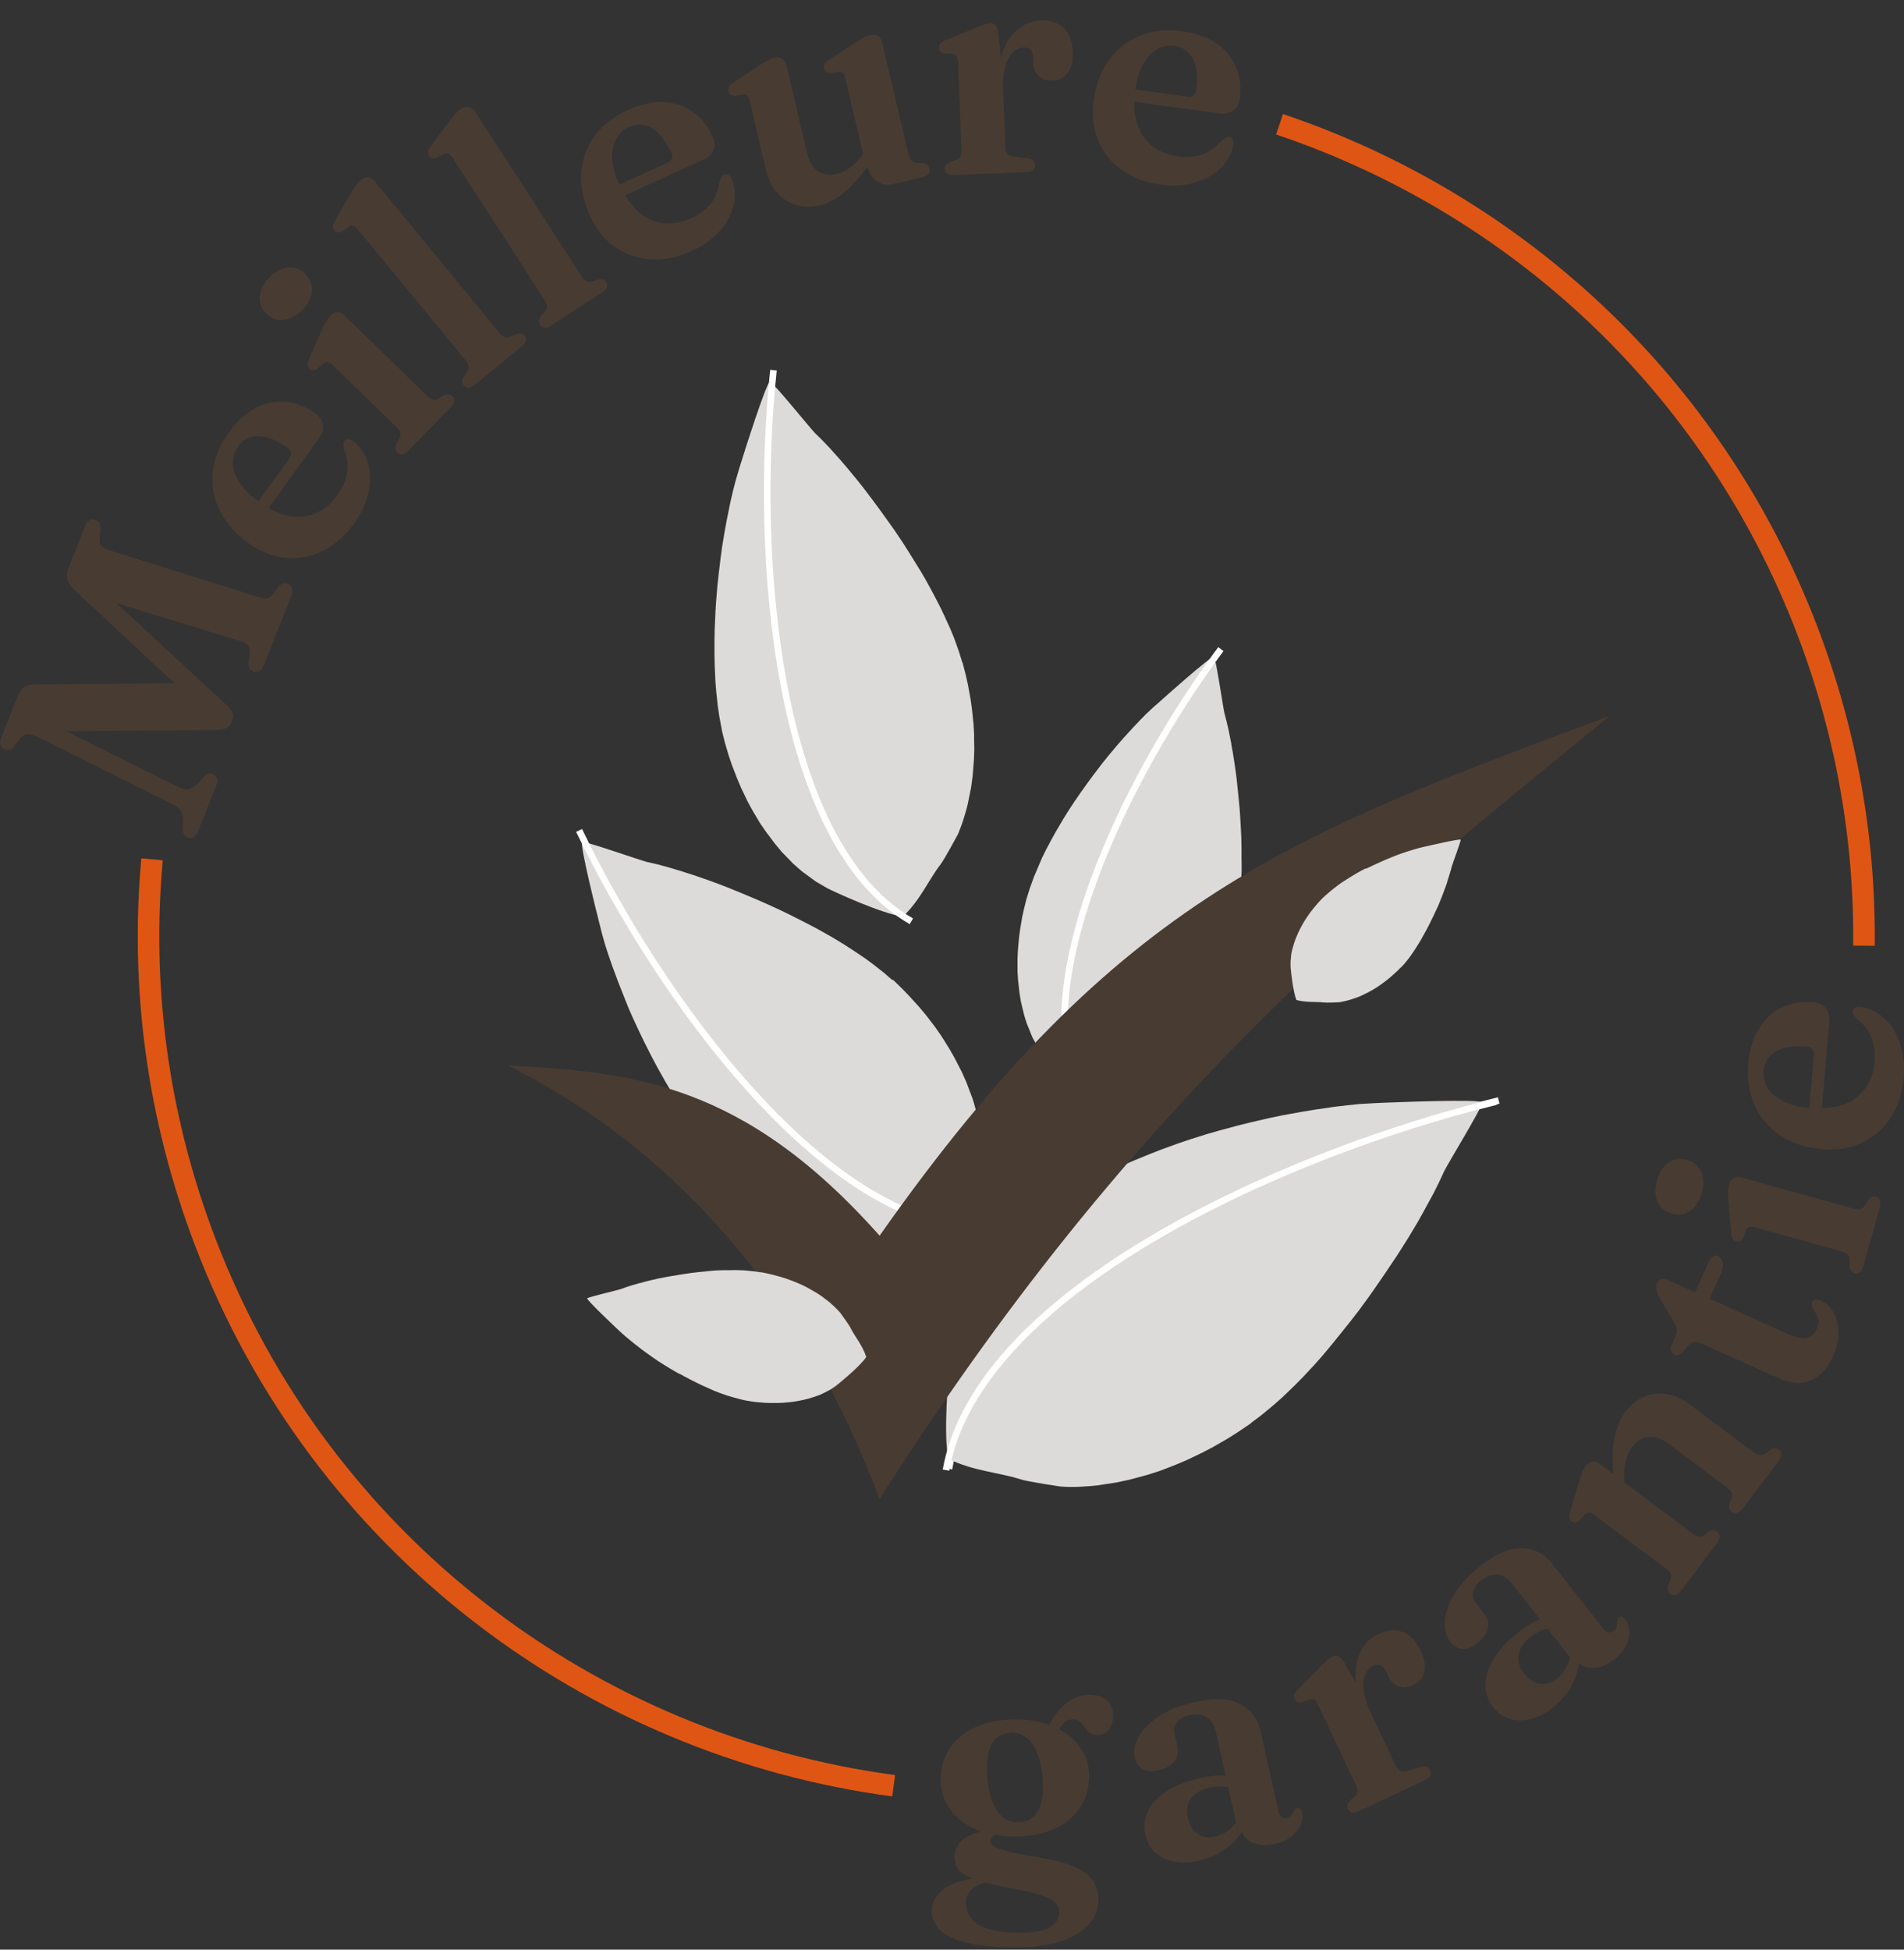
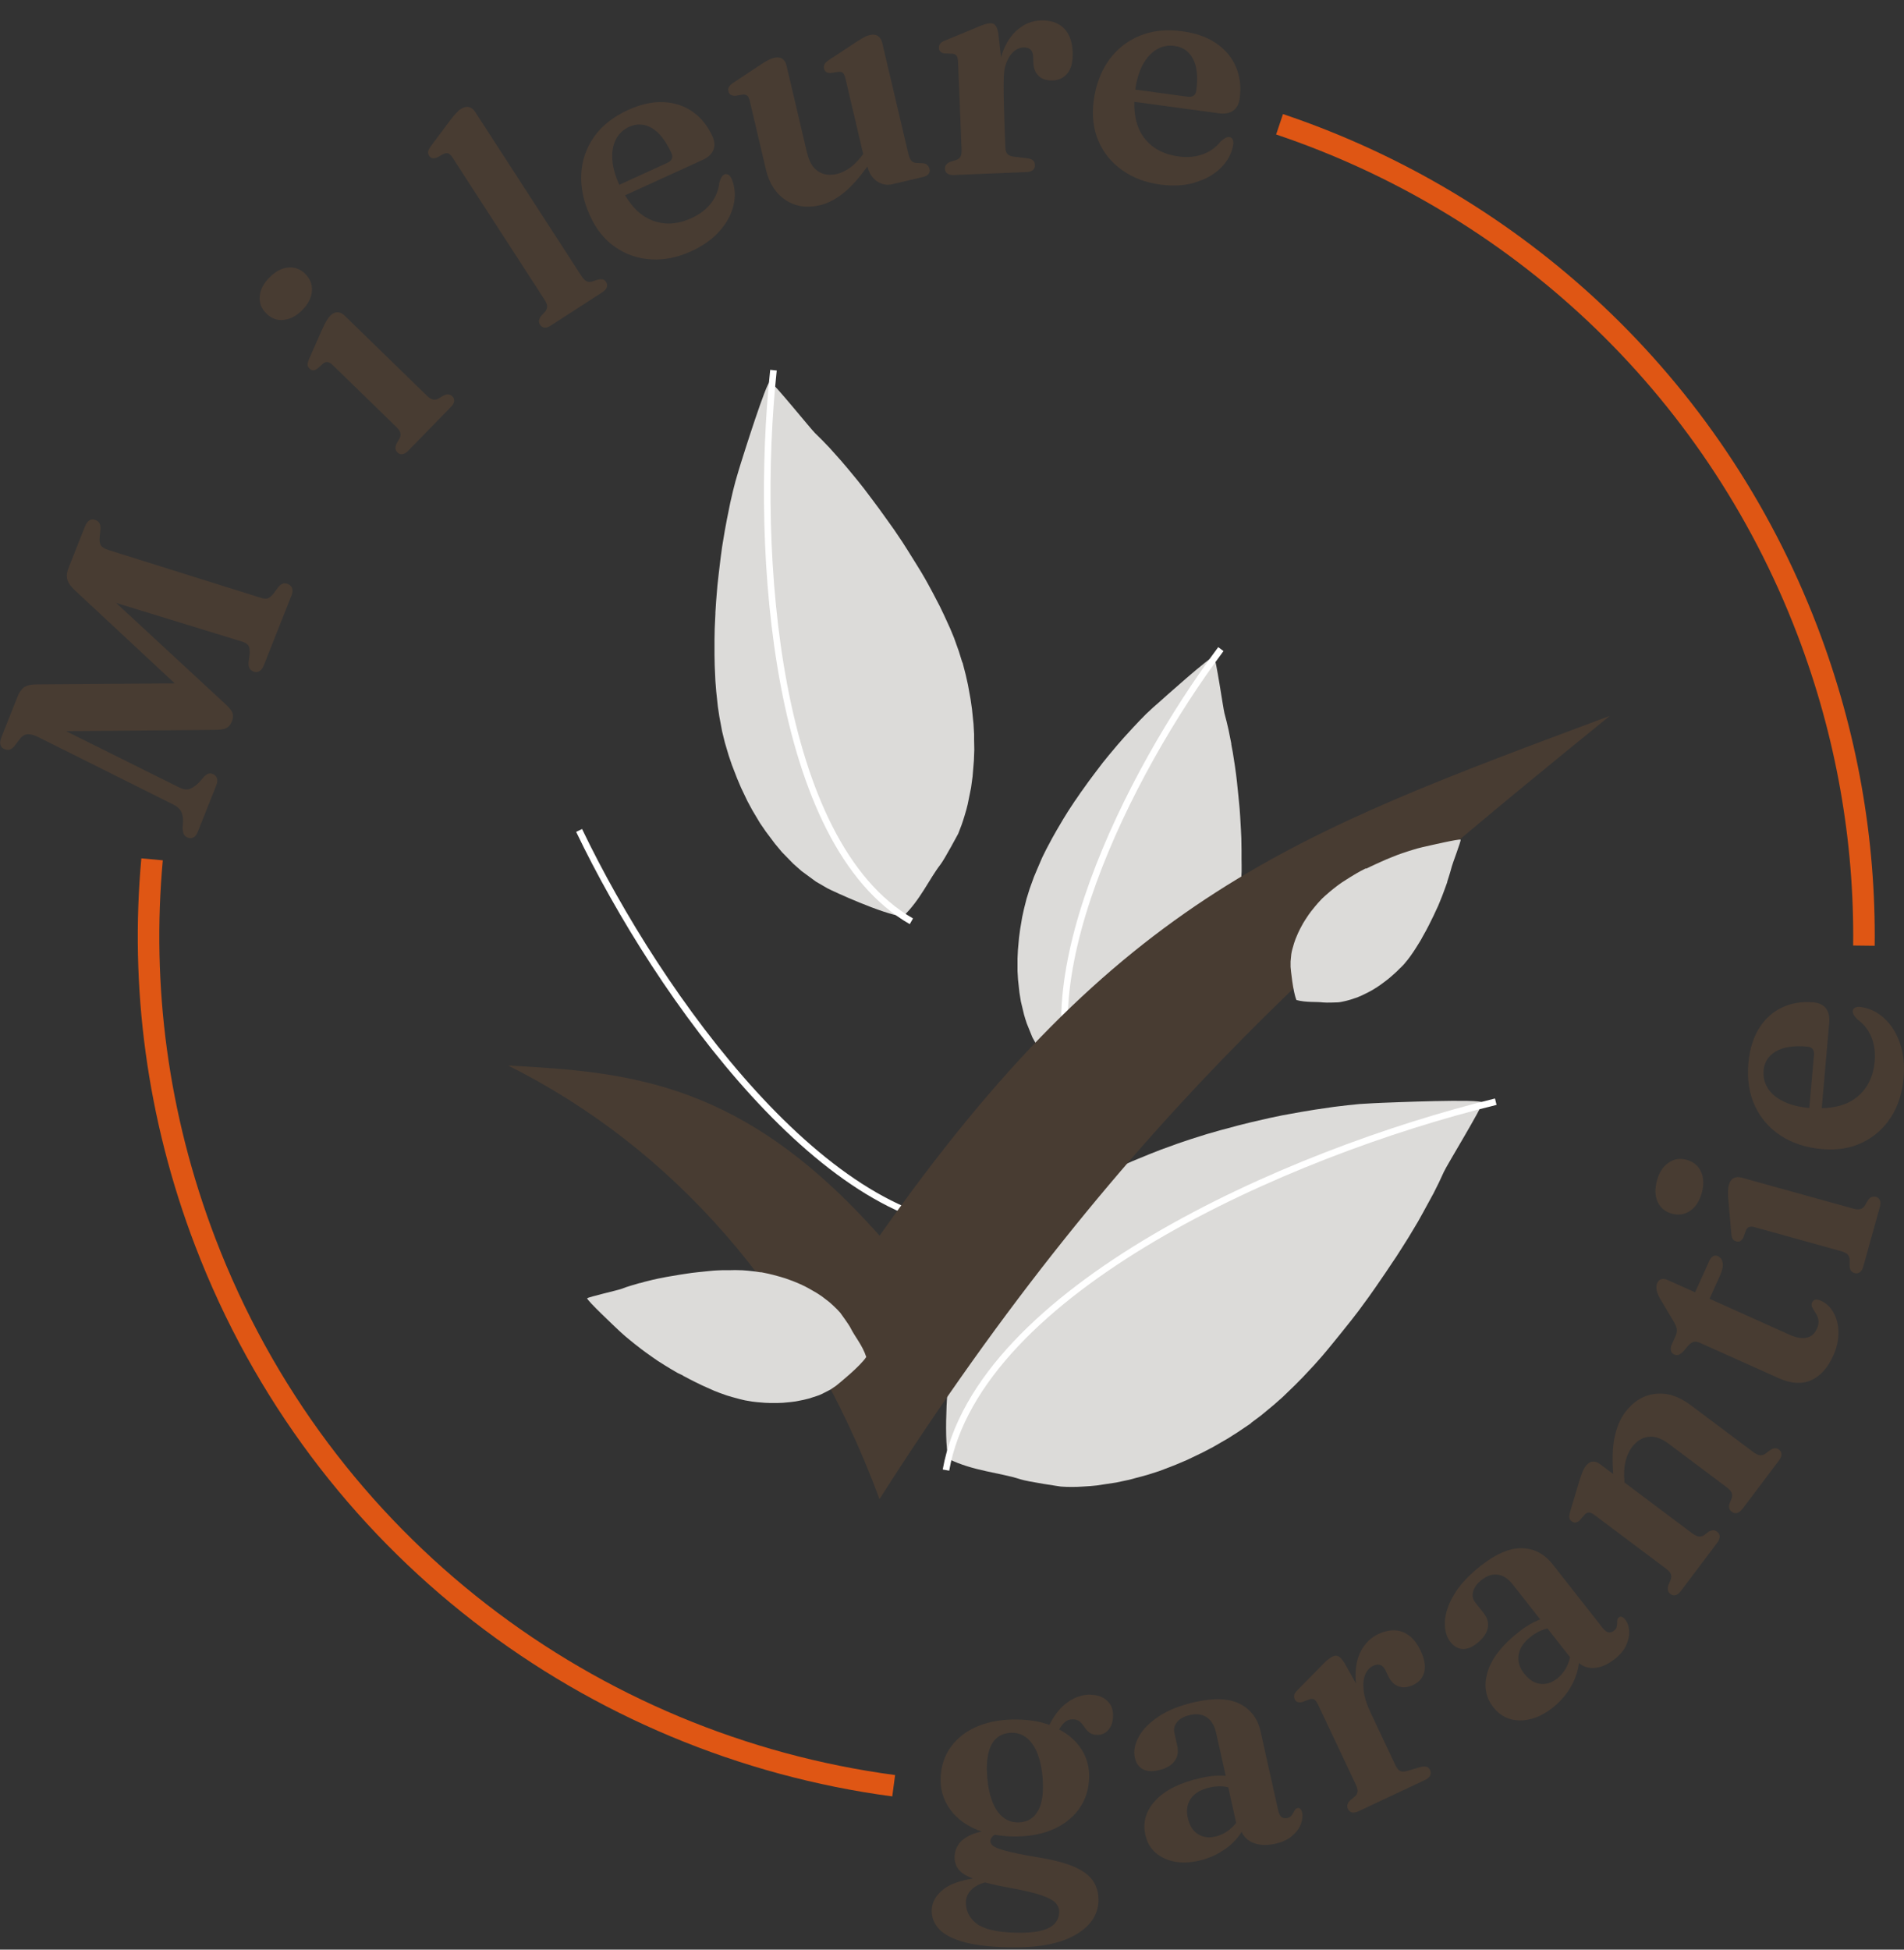
<svg xmlns="http://www.w3.org/2000/svg" width="84" height="86" viewBox="0 0 84 86" fill="none">
  <rect x="0" y="0" width="84" height="86" fill="#333333" stroke="none" />
  <g clip-path="url(#clip0_32_197)">
    <path d="M12.694 25.758C12.618 25.726 12.547 25.722 12.48 25.744C12.413 25.767 12.346 25.816 12.279 25.896L12.074 26.177C11.985 26.288 11.9 26.359 11.819 26.391C11.739 26.422 11.623 26.409 11.471 26.359L4.803 24.268C4.624 24.211 4.508 24.144 4.455 24.063C4.401 23.983 4.383 23.858 4.397 23.693L4.432 23.341C4.441 23.234 4.423 23.149 4.388 23.083C4.352 23.016 4.294 22.967 4.209 22.936C4.115 22.9 4.031 22.904 3.95 22.949C3.87 22.994 3.803 23.083 3.749 23.221L3.026 25.049C2.946 25.249 2.928 25.423 2.973 25.57C3.013 25.717 3.129 25.882 3.316 26.052L7.709 30.144L1.643 30.189C1.379 30.189 1.187 30.229 1.067 30.314C0.946 30.398 0.853 30.537 0.777 30.72L0.062 32.521C-0.045 32.793 0.004 32.967 0.205 33.047C0.29 33.082 0.37 33.087 0.442 33.06C0.513 33.033 0.585 32.98 0.652 32.891L0.857 32.619C0.955 32.485 1.062 32.409 1.187 32.391C1.312 32.373 1.464 32.409 1.656 32.498L7.637 35.485C7.811 35.57 7.927 35.673 7.99 35.793C8.052 35.918 8.079 36.06 8.075 36.225L8.057 36.511C8.057 36.613 8.075 36.702 8.101 36.778C8.128 36.854 8.191 36.907 8.28 36.948C8.369 36.983 8.454 36.979 8.534 36.939C8.615 36.899 8.682 36.809 8.735 36.671L9.534 34.661C9.588 34.527 9.601 34.411 9.57 34.326C9.539 34.237 9.476 34.175 9.382 34.139C9.311 34.112 9.244 34.108 9.186 34.13C9.128 34.152 9.07 34.193 9.012 34.25L8.78 34.514C8.65 34.647 8.517 34.741 8.387 34.794C8.258 34.848 8.106 34.83 7.927 34.745L2.915 32.253L9.467 32.195C9.655 32.195 9.798 32.182 9.896 32.151C9.994 32.119 10.065 32.075 10.114 32.017C10.164 31.959 10.204 31.888 10.235 31.807C10.28 31.691 10.289 31.58 10.262 31.473C10.235 31.366 10.132 31.232 9.954 31.067L5.124 26.596L10.699 28.308C10.833 28.352 10.922 28.41 10.967 28.49C11.012 28.571 11.025 28.691 11.012 28.86L10.967 29.213C10.958 29.333 10.976 29.422 11.012 29.485C11.047 29.547 11.11 29.592 11.186 29.623C11.275 29.659 11.36 29.654 11.44 29.609C11.521 29.565 11.587 29.476 11.641 29.342L12.855 26.279C12.909 26.145 12.918 26.034 12.886 25.945C12.855 25.856 12.788 25.798 12.694 25.758Z" fill="#483C32" />
-     <path d="M15.6 19.48C15.524 19.422 15.448 19.387 15.377 19.373C15.306 19.364 15.248 19.387 15.203 19.445C15.172 19.485 15.158 19.534 15.154 19.596C15.154 19.654 15.163 19.744 15.19 19.864C15.323 20.176 15.368 20.501 15.319 20.84C15.27 21.179 15.127 21.513 14.89 21.839C14.489 22.392 13.984 22.708 13.382 22.788C12.904 22.851 12.391 22.722 11.846 22.41L14.051 19.364C14.208 19.146 14.274 18.941 14.248 18.745C14.221 18.553 14.109 18.384 13.909 18.237C13.498 17.938 13.065 17.768 12.618 17.724C12.168 17.679 11.726 17.768 11.293 17.991C10.86 18.214 10.463 18.571 10.105 19.066C9.686 19.645 9.445 20.234 9.387 20.831C9.329 21.429 9.436 21.995 9.704 22.534C9.972 23.074 10.391 23.546 10.954 23.952C11.485 24.335 12.038 24.554 12.605 24.607C13.172 24.661 13.721 24.554 14.243 24.3C14.765 24.041 15.221 23.644 15.609 23.109C15.939 22.65 16.154 22.187 16.256 21.723C16.355 21.255 16.346 20.827 16.23 20.43C16.113 20.033 15.904 19.717 15.605 19.476L15.6 19.48ZM10.574 21.299C10.387 21.01 10.284 20.729 10.275 20.448C10.266 20.172 10.347 19.913 10.512 19.681C10.73 19.382 11.025 19.235 11.404 19.235C11.784 19.235 12.217 19.414 12.699 19.766C12.873 19.891 12.891 20.051 12.752 20.243L11.396 22.115C11.034 21.852 10.762 21.58 10.574 21.295V21.299Z" fill="#483C32" />
    <path d="M12.52 14.108C12.81 14.082 13.083 13.934 13.342 13.671C13.601 13.408 13.739 13.127 13.761 12.838C13.784 12.548 13.681 12.294 13.462 12.075C13.243 11.861 12.989 11.772 12.699 11.803C12.409 11.835 12.136 11.982 11.878 12.249C11.619 12.512 11.48 12.789 11.458 13.079C11.436 13.364 11.534 13.618 11.753 13.832C11.976 14.05 12.23 14.144 12.52 14.113V14.108Z" fill="#483C32" />
    <path d="M19.778 17.394C19.711 17.394 19.635 17.412 19.555 17.456L19.327 17.59C19.251 17.63 19.171 17.639 19.095 17.621C19.019 17.604 18.926 17.546 18.827 17.448L15.198 13.917C15.105 13.823 15.002 13.778 14.89 13.774C14.779 13.774 14.667 13.823 14.56 13.934C14.507 13.988 14.449 14.068 14.395 14.166C14.337 14.264 14.27 14.402 14.19 14.581L13.65 15.802C13.596 15.923 13.569 16.016 13.569 16.079C13.569 16.146 13.601 16.204 13.654 16.257C13.703 16.306 13.757 16.328 13.81 16.333C13.864 16.337 13.926 16.315 13.998 16.266L14.27 16.025C14.332 15.981 14.399 15.963 14.462 15.972C14.524 15.981 14.6 16.03 14.685 16.11L17.479 18.829C17.582 18.932 17.645 19.021 17.662 19.093C17.68 19.168 17.671 19.244 17.636 19.324L17.497 19.565C17.457 19.65 17.444 19.721 17.448 19.788C17.453 19.85 17.484 19.908 17.533 19.957C17.595 20.02 17.667 20.047 17.747 20.038C17.828 20.029 17.917 19.98 18.006 19.886L19.885 17.96C19.979 17.867 20.028 17.777 20.037 17.693C20.046 17.612 20.015 17.541 19.952 17.479C19.899 17.43 19.841 17.398 19.774 17.398L19.778 17.394Z" fill="#483C32" />
-     <path d="M22.974 14.719C22.907 14.71 22.831 14.719 22.742 14.759L22.501 14.866C22.421 14.897 22.34 14.897 22.264 14.871C22.188 14.844 22.108 14.777 22.019 14.665L16.538 8.009C16.453 7.907 16.355 7.849 16.247 7.831C16.14 7.813 16.02 7.858 15.904 7.956C15.846 8.005 15.779 8.076 15.712 8.165C15.645 8.255 15.56 8.384 15.466 8.553L14.792 9.708C14.725 9.819 14.69 9.913 14.685 9.976C14.681 10.038 14.703 10.105 14.752 10.163C14.792 10.212 14.841 10.243 14.895 10.248C14.948 10.256 15.015 10.248 15.096 10.207L15.395 9.998C15.462 9.958 15.529 9.949 15.587 9.962C15.645 9.976 15.716 10.029 15.792 10.123L20.532 15.878C20.626 15.99 20.675 16.083 20.684 16.159C20.693 16.235 20.675 16.311 20.631 16.386L20.465 16.609C20.416 16.69 20.394 16.761 20.394 16.823C20.394 16.886 20.416 16.948 20.461 17.002C20.515 17.069 20.586 17.104 20.666 17.104C20.747 17.104 20.84 17.064 20.943 16.979L23.023 15.272C23.126 15.187 23.184 15.107 23.202 15.022C23.22 14.942 23.202 14.866 23.144 14.799C23.099 14.741 23.041 14.71 22.974 14.697V14.719Z" fill="#483C32" />
    <path d="M26.585 12.329C26.523 12.312 26.442 12.316 26.353 12.343L26.103 12.423C26.018 12.445 25.942 12.436 25.871 12.401C25.799 12.365 25.724 12.289 25.648 12.169L20.961 4.933C20.89 4.822 20.8 4.75 20.689 4.724C20.581 4.697 20.461 4.724 20.332 4.808C20.265 4.849 20.193 4.911 20.117 4.996C20.041 5.08 19.943 5.196 19.827 5.352L19.028 6.422C18.948 6.529 18.903 6.614 18.89 6.676C18.877 6.743 18.89 6.806 18.934 6.873C18.97 6.926 19.015 6.962 19.064 6.975C19.117 6.988 19.184 6.984 19.265 6.957L19.586 6.783C19.658 6.752 19.724 6.748 19.783 6.77C19.841 6.792 19.903 6.855 19.966 6.953L24.018 13.212C24.099 13.337 24.139 13.435 24.139 13.511C24.139 13.587 24.112 13.662 24.063 13.734L23.876 13.934C23.822 14.01 23.786 14.077 23.777 14.139C23.768 14.202 23.786 14.264 23.827 14.327C23.876 14.398 23.938 14.443 24.018 14.451C24.099 14.46 24.193 14.434 24.304 14.358L26.567 12.896C26.679 12.824 26.746 12.748 26.773 12.668C26.795 12.588 26.786 12.512 26.741 12.441C26.701 12.378 26.648 12.338 26.585 12.32V12.329Z" fill="#483C32" />
    <path d="M32.142 7.72C32.084 7.675 32.022 7.666 31.955 7.697C31.91 7.72 31.87 7.755 31.839 7.804C31.807 7.853 31.772 7.938 31.736 8.054C31.7 8.393 31.575 8.696 31.366 8.968C31.156 9.24 30.866 9.458 30.504 9.623C29.879 9.909 29.29 9.935 28.728 9.704C28.281 9.521 27.902 9.16 27.576 8.616L30.995 7.055C31.241 6.944 31.401 6.797 31.473 6.614C31.544 6.431 31.531 6.231 31.428 6.008C31.218 5.548 30.928 5.187 30.558 4.929C30.187 4.67 29.759 4.528 29.272 4.505C28.786 4.483 28.263 4.599 27.705 4.853C27.054 5.152 26.554 5.544 26.21 6.034C25.866 6.525 25.674 7.073 25.643 7.671C25.612 8.268 25.741 8.888 26.032 9.521C26.304 10.118 26.674 10.582 27.148 10.903C27.616 11.228 28.143 11.406 28.723 11.442C29.303 11.478 29.893 11.357 30.5 11.081C31.013 10.845 31.433 10.551 31.745 10.194C32.062 9.837 32.267 9.458 32.361 9.053C32.455 8.651 32.432 8.272 32.289 7.916C32.254 7.827 32.205 7.76 32.147 7.715L32.142 7.72ZM27.174 6.141C27.304 5.896 27.5 5.713 27.759 5.593C28.094 5.441 28.428 5.459 28.754 5.647C29.08 5.834 29.37 6.204 29.62 6.748C29.71 6.944 29.647 7.091 29.428 7.189L27.322 8.152C27.139 7.746 27.031 7.372 27.014 7.033C26.991 6.69 27.045 6.396 27.174 6.146V6.141Z" fill="#483C32" />
    <path d="M40.904 7.265C40.851 7.225 40.779 7.203 40.685 7.198L40.422 7.189C40.333 7.18 40.257 7.149 40.208 7.091C40.159 7.033 40.11 6.935 40.078 6.797L38.918 1.875C38.887 1.746 38.824 1.652 38.735 1.59C38.641 1.527 38.525 1.514 38.382 1.545C38.288 1.567 38.19 1.603 38.092 1.661C37.994 1.715 37.864 1.795 37.713 1.893L36.592 2.633C36.481 2.704 36.409 2.771 36.378 2.829C36.347 2.887 36.338 2.954 36.356 3.03C36.369 3.092 36.4 3.137 36.445 3.172C36.49 3.204 36.557 3.221 36.646 3.221L36.999 3.168C37.083 3.163 37.146 3.181 37.191 3.221C37.235 3.262 37.271 3.342 37.298 3.458L38.083 6.797C37.9 7.042 37.717 7.238 37.525 7.381C37.324 7.528 37.123 7.626 36.923 7.675C36.606 7.751 36.334 7.711 36.097 7.559C35.86 7.408 35.7 7.136 35.606 6.748L34.695 2.878C34.664 2.749 34.602 2.655 34.512 2.593C34.423 2.53 34.298 2.517 34.146 2.553C34.071 2.571 33.981 2.606 33.883 2.655C33.78 2.709 33.651 2.789 33.49 2.896L32.374 3.636C32.263 3.707 32.191 3.774 32.16 3.832C32.124 3.89 32.12 3.957 32.138 4.033C32.151 4.095 32.182 4.144 32.227 4.175C32.272 4.207 32.339 4.224 32.423 4.229L32.781 4.171C32.861 4.167 32.923 4.184 32.968 4.224C33.017 4.265 33.053 4.345 33.08 4.456L33.789 7.475C33.932 8.085 34.222 8.536 34.66 8.825C35.097 9.115 35.602 9.186 36.173 9.053C36.543 8.968 36.909 8.767 37.28 8.46C37.583 8.206 37.914 7.831 38.271 7.341V7.35C38.342 7.639 38.48 7.853 38.69 7.996C38.9 8.139 39.128 8.183 39.373 8.125L40.699 7.813C40.828 7.782 40.918 7.738 40.967 7.671C41.016 7.604 41.029 7.532 41.007 7.448C40.989 7.376 40.958 7.323 40.904 7.283V7.265Z" fill="#483C32" />
-     <path d="M41.663 2.356L42.025 2.37C42.105 2.379 42.163 2.41 42.199 2.459C42.239 2.508 42.257 2.593 42.266 2.709L42.422 6.587C42.426 6.734 42.413 6.841 42.373 6.908C42.337 6.975 42.275 7.024 42.194 7.055L41.931 7.136C41.846 7.171 41.783 7.211 41.743 7.265C41.703 7.314 41.685 7.376 41.69 7.448C41.69 7.532 41.725 7.604 41.792 7.653C41.855 7.702 41.953 7.724 42.087 7.72L45.283 7.59C45.412 7.586 45.506 7.555 45.569 7.501C45.631 7.448 45.662 7.372 45.658 7.283C45.658 7.194 45.627 7.122 45.569 7.073C45.515 7.024 45.43 6.993 45.323 6.98L44.738 6.913C44.596 6.895 44.497 6.855 44.444 6.792C44.39 6.73 44.359 6.636 44.355 6.507L44.252 3.957C44.234 3.538 44.27 3.19 44.35 2.918C44.43 2.646 44.547 2.441 44.689 2.307C44.832 2.169 44.988 2.102 45.149 2.093C45.292 2.089 45.395 2.12 45.466 2.187C45.537 2.254 45.573 2.361 45.578 2.499L45.587 2.753C45.595 3.012 45.676 3.212 45.828 3.355C45.979 3.498 46.189 3.56 46.461 3.547C46.729 3.538 46.943 3.426 47.109 3.217C47.269 3.007 47.341 2.695 47.323 2.285C47.305 1.826 47.171 1.474 46.926 1.237C46.68 0.997 46.336 0.885 45.899 0.903C45.546 0.916 45.225 1.041 44.926 1.282C44.627 1.518 44.395 1.866 44.225 2.325C44.203 2.392 44.185 2.463 44.163 2.53L44.042 1.46C44.011 1.3 43.971 1.188 43.917 1.122C43.864 1.055 43.788 1.023 43.69 1.028C43.627 1.028 43.542 1.046 43.435 1.077C43.328 1.108 43.163 1.171 42.94 1.273L41.73 1.772C41.609 1.817 41.525 1.866 41.484 1.92C41.444 1.973 41.422 2.035 41.422 2.116C41.422 2.178 41.444 2.232 41.484 2.272C41.525 2.312 41.583 2.343 41.667 2.361L41.663 2.356Z" fill="#483C32" />
+     <path d="M41.663 2.356L42.025 2.37C42.105 2.379 42.163 2.41 42.199 2.459C42.239 2.508 42.257 2.593 42.266 2.709L42.422 6.587C42.426 6.734 42.413 6.841 42.373 6.908C42.337 6.975 42.275 7.024 42.194 7.055L41.931 7.136C41.846 7.171 41.783 7.211 41.743 7.265C41.703 7.314 41.685 7.376 41.69 7.448C41.69 7.532 41.725 7.604 41.792 7.653C41.855 7.702 41.953 7.724 42.087 7.72L45.283 7.59C45.412 7.586 45.506 7.555 45.569 7.501C45.631 7.448 45.662 7.372 45.658 7.283C45.658 7.194 45.627 7.122 45.569 7.073C45.515 7.024 45.43 6.993 45.323 6.98L44.738 6.913C44.596 6.895 44.497 6.855 44.444 6.792C44.39 6.73 44.359 6.636 44.355 6.507C44.234 3.538 44.27 3.19 44.35 2.918C44.43 2.646 44.547 2.441 44.689 2.307C44.832 2.169 44.988 2.102 45.149 2.093C45.292 2.089 45.395 2.12 45.466 2.187C45.537 2.254 45.573 2.361 45.578 2.499L45.587 2.753C45.595 3.012 45.676 3.212 45.828 3.355C45.979 3.498 46.189 3.56 46.461 3.547C46.729 3.538 46.943 3.426 47.109 3.217C47.269 3.007 47.341 2.695 47.323 2.285C47.305 1.826 47.171 1.474 46.926 1.237C46.68 0.997 46.336 0.885 45.899 0.903C45.546 0.916 45.225 1.041 44.926 1.282C44.627 1.518 44.395 1.866 44.225 2.325C44.203 2.392 44.185 2.463 44.163 2.53L44.042 1.46C44.011 1.3 43.971 1.188 43.917 1.122C43.864 1.055 43.788 1.023 43.69 1.028C43.627 1.028 43.542 1.046 43.435 1.077C43.328 1.108 43.163 1.171 42.94 1.273L41.73 1.772C41.609 1.817 41.525 1.866 41.484 1.92C41.444 1.973 41.422 2.035 41.422 2.116C41.422 2.178 41.444 2.232 41.484 2.272C41.525 2.312 41.583 2.343 41.667 2.361L41.663 2.356Z" fill="#483C32" />
    <path d="M52.724 8.045C53.184 7.911 53.558 7.702 53.853 7.412C54.148 7.122 54.331 6.788 54.402 6.413C54.42 6.32 54.415 6.235 54.389 6.168C54.366 6.097 54.313 6.057 54.241 6.048C54.192 6.039 54.139 6.048 54.085 6.075C54.032 6.101 53.956 6.15 53.862 6.231C53.652 6.498 53.384 6.69 53.063 6.806C52.742 6.922 52.38 6.957 51.983 6.899C51.304 6.806 50.786 6.516 50.434 6.021C50.157 5.629 50.028 5.116 50.046 4.492L53.768 4.996C54.036 5.031 54.25 4.996 54.407 4.88C54.567 4.764 54.661 4.586 54.692 4.34C54.759 3.837 54.706 3.377 54.532 2.963C54.357 2.544 54.072 2.2 53.67 1.92C53.268 1.639 52.764 1.46 52.161 1.38C51.452 1.282 50.818 1.353 50.264 1.585C49.711 1.817 49.26 2.178 48.912 2.669C48.564 3.159 48.345 3.747 48.251 4.443C48.162 5.094 48.233 5.682 48.457 6.208C48.68 6.734 49.028 7.167 49.501 7.501C49.974 7.84 50.537 8.054 51.193 8.143C51.755 8.219 52.264 8.188 52.724 8.054V8.045ZM50.425 2.842C50.59 2.539 50.795 2.321 51.032 2.178C51.273 2.04 51.536 1.986 51.822 2.027C52.188 2.076 52.46 2.267 52.635 2.602C52.809 2.936 52.858 3.4 52.777 3.993C52.751 4.207 52.617 4.296 52.38 4.265L50.086 3.952C50.148 3.511 50.26 3.141 50.42 2.842H50.425Z" fill="#483C32" />
    <path d="M48.135 74.753C47.787 74.744 47.448 74.847 47.126 75.07C46.805 75.288 46.528 75.627 46.296 76.086C45.903 75.943 45.453 75.863 44.948 75.85C44.27 75.832 43.676 75.926 43.163 76.135C42.649 76.345 42.248 76.648 41.958 77.045C41.667 77.441 41.516 77.905 41.498 78.44C41.484 78.904 41.6 79.327 41.846 79.711C42.092 80.094 42.449 80.402 42.917 80.629C43.042 80.691 43.176 80.745 43.315 80.79C43.14 80.825 42.989 80.87 42.859 80.928C42.596 81.044 42.408 81.182 42.292 81.351C42.181 81.516 42.118 81.699 42.114 81.9C42.109 82.114 42.167 82.305 42.292 82.466C42.404 82.613 42.614 82.742 42.917 82.863C42.346 82.961 41.926 83.108 41.663 83.308C41.301 83.58 41.114 83.897 41.105 84.254C41.096 84.552 41.194 84.82 41.4 85.061C41.605 85.297 41.949 85.493 42.435 85.64C42.922 85.787 43.582 85.872 44.422 85.899C45.707 85.934 46.698 85.76 47.394 85.377C48.086 84.994 48.443 84.485 48.461 83.857C48.47 83.513 48.39 83.215 48.22 82.965C48.05 82.715 47.765 82.506 47.358 82.332C46.952 82.163 46.408 82.024 45.72 81.917C45.078 81.806 44.618 81.712 44.332 81.632C44.051 81.552 43.873 81.481 43.801 81.414C43.73 81.347 43.694 81.28 43.694 81.218C43.694 81.142 43.725 81.07 43.788 81.008C43.814 80.981 43.85 80.959 43.89 80.932C44.118 80.972 44.355 80.999 44.609 81.008C45.283 81.026 45.877 80.932 46.39 80.723C46.899 80.513 47.3 80.21 47.591 79.813C47.881 79.416 48.032 78.953 48.05 78.418C48.064 77.95 47.948 77.526 47.702 77.147C47.475 76.795 47.144 76.51 46.725 76.282C46.805 76.157 46.877 76.059 46.939 76.001C47.055 75.89 47.184 75.836 47.332 75.841C47.466 75.841 47.568 75.881 47.644 75.948C47.72 76.015 47.783 76.091 47.841 76.18C47.899 76.269 47.966 76.349 48.05 76.416C48.131 76.483 48.247 76.523 48.394 76.528C48.599 76.532 48.769 76.461 48.898 76.309C49.028 76.157 49.099 75.957 49.104 75.703C49.113 75.413 49.028 75.186 48.845 75.021C48.666 74.856 48.43 74.766 48.135 74.758V74.753ZM44.596 83.282C45.154 83.384 45.591 83.487 45.903 83.589C46.216 83.692 46.435 83.803 46.555 83.924C46.676 84.048 46.734 84.187 46.729 84.352C46.725 84.548 46.653 84.717 46.524 84.86C46.39 85.002 46.18 85.105 45.895 85.172C45.609 85.239 45.234 85.266 44.77 85.252C43.962 85.23 43.395 85.092 43.078 84.847C42.757 84.597 42.605 84.28 42.614 83.888C42.618 83.674 42.716 83.482 42.904 83.313C43.042 83.188 43.23 83.094 43.457 83.036C43.77 83.121 44.145 83.201 44.6 83.282H44.596ZM45.801 79.862C45.622 80.197 45.341 80.37 44.962 80.388C44.703 80.397 44.475 80.33 44.274 80.179C44.073 80.027 43.913 79.804 43.792 79.501C43.672 79.202 43.591 78.837 43.556 78.409C43.52 77.99 43.538 77.633 43.605 77.343C43.672 77.053 43.788 76.831 43.957 76.679C44.127 76.528 44.337 76.447 44.591 76.434C44.984 76.416 45.301 76.581 45.546 76.929C45.792 77.272 45.944 77.771 45.997 78.413C46.046 79.046 45.984 79.528 45.805 79.862H45.801Z" fill="#483C32" />
    <path d="M57.375 79.791C57.339 79.755 57.294 79.742 57.241 79.755C57.201 79.764 57.169 79.782 57.147 79.813C57.125 79.84 57.102 79.876 57.085 79.911C57.058 79.965 57.027 80.018 56.986 80.076C56.946 80.134 56.879 80.174 56.781 80.197C56.687 80.219 56.607 80.201 56.54 80.152C56.473 80.099 56.428 80.014 56.397 79.885L55.616 76.385C55.491 75.814 55.188 75.409 54.706 75.163C54.228 74.918 53.572 74.887 52.746 75.074C52.077 75.221 51.532 75.435 51.117 75.716C50.702 75.993 50.407 76.296 50.233 76.621C50.059 76.947 50.005 77.25 50.068 77.535C50.121 77.767 50.233 77.936 50.407 78.034C50.581 78.132 50.809 78.155 51.09 78.092C51.416 78.021 51.657 77.892 51.804 77.704C51.952 77.517 51.996 77.29 51.938 77.013L51.809 76.421C51.773 76.26 51.813 76.104 51.934 75.957C52.05 75.81 52.242 75.707 52.51 75.649C52.8 75.582 53.05 75.622 53.246 75.756C53.447 75.894 53.581 76.122 53.652 76.438L54.076 78.333C53.983 78.329 53.889 78.32 53.786 78.324C53.541 78.324 53.268 78.36 52.978 78.427C52.077 78.627 51.411 78.957 50.983 79.412C50.554 79.871 50.407 80.379 50.532 80.941C50.635 81.414 50.907 81.752 51.34 81.962C51.773 82.171 52.286 82.212 52.871 82.082C53.34 81.98 53.759 81.784 54.134 81.503C54.402 81.302 54.616 81.066 54.777 80.803C54.871 81.012 55.023 81.168 55.237 81.266C55.518 81.396 55.862 81.418 56.263 81.329C56.571 81.262 56.821 81.146 57.009 80.981C57.196 80.821 57.321 80.647 57.393 80.46C57.46 80.272 57.477 80.103 57.446 79.951C57.433 79.885 57.406 79.831 57.37 79.795L57.375 79.791ZM54.264 80.691C54.063 80.852 53.844 80.963 53.599 81.017C53.317 81.079 53.063 81.044 52.844 80.901C52.626 80.763 52.478 80.526 52.402 80.192C52.327 79.858 52.376 79.568 52.541 79.332C52.71 79.095 52.983 78.935 53.353 78.85C53.536 78.81 53.715 78.792 53.884 78.797C53.983 78.797 54.085 78.819 54.188 78.837L54.536 80.406C54.456 80.509 54.366 80.607 54.259 80.691H54.264Z" fill="#483C32" />
    <path d="M62.932 77.936C62.861 77.914 62.776 77.918 62.664 77.945L62.093 78.115C61.954 78.155 61.847 78.155 61.771 78.119C61.696 78.083 61.633 78.008 61.575 77.892L60.477 75.565C60.294 75.181 60.191 74.847 60.16 74.561C60.129 74.276 60.156 74.044 60.231 73.862C60.312 73.679 60.428 73.554 60.575 73.483C60.705 73.42 60.816 73.411 60.906 73.447C60.995 73.483 61.071 73.567 61.133 73.692L61.24 73.924C61.352 74.16 61.504 74.316 61.7 74.388C61.896 74.459 62.115 74.437 62.365 74.316C62.611 74.2 62.767 74.013 62.834 73.754C62.901 73.496 62.847 73.179 62.669 72.805C62.472 72.386 62.209 72.114 61.888 71.989C61.566 71.864 61.2 71.895 60.803 72.083C60.481 72.234 60.231 72.48 60.048 72.814C59.865 73.153 59.785 73.567 59.807 74.058C59.807 74.129 59.821 74.2 59.83 74.272L59.299 73.326C59.209 73.193 59.129 73.104 59.053 73.064C58.977 73.023 58.892 73.023 58.803 73.064C58.745 73.09 58.674 73.139 58.584 73.206C58.495 73.273 58.37 73.402 58.2 73.581L57.277 74.517C57.183 74.606 57.125 74.686 57.102 74.749C57.085 74.816 57.089 74.882 57.12 74.954C57.147 75.012 57.187 75.052 57.236 75.074C57.29 75.096 57.357 75.101 57.442 75.083L57.785 74.954C57.861 74.931 57.928 74.936 57.982 74.967C58.035 74.998 58.089 75.065 58.142 75.177L59.812 78.712C59.874 78.846 59.901 78.953 59.892 79.029C59.883 79.104 59.848 79.176 59.785 79.234L59.571 79.412C59.504 79.479 59.464 79.541 59.446 79.604C59.428 79.666 59.437 79.728 59.468 79.795C59.504 79.876 59.562 79.925 59.642 79.947C59.723 79.969 59.821 79.947 59.941 79.894L62.861 78.52C62.977 78.467 63.053 78.4 63.093 78.324C63.128 78.248 63.128 78.168 63.093 78.083C63.053 77.999 62.999 77.945 62.928 77.923L62.932 77.936Z" fill="#483C32" />
    <path d="M71.556 71.32C71.507 71.302 71.462 71.311 71.417 71.347C71.386 71.374 71.364 71.405 71.359 71.436C71.35 71.472 71.346 71.512 71.346 71.552C71.346 71.61 71.341 71.677 71.328 71.744C71.319 71.815 71.274 71.878 71.194 71.94C71.118 71.998 71.038 72.02 70.957 72.002C70.877 71.985 70.797 71.927 70.716 71.824L68.498 69.002C68.136 68.543 67.686 68.307 67.15 68.293C66.61 68.28 66.012 68.534 65.342 69.056C64.802 69.479 64.405 69.907 64.15 70.335C63.896 70.767 63.762 71.164 63.744 71.534C63.731 71.904 63.811 72.199 63.99 72.43C64.137 72.618 64.311 72.72 64.512 72.738C64.713 72.756 64.927 72.671 65.155 72.493C65.418 72.288 65.579 72.065 65.632 71.833C65.686 71.601 65.628 71.374 65.454 71.155L65.079 70.678C64.976 70.549 64.945 70.393 64.99 70.21C65.034 70.028 65.159 69.854 65.374 69.684C65.61 69.501 65.847 69.426 66.088 69.461C66.329 69.497 66.547 69.644 66.748 69.903L67.949 71.432C67.864 71.468 67.775 71.503 67.686 71.548C67.463 71.659 67.235 71.802 67.003 71.989C66.275 72.56 65.815 73.144 65.632 73.741C65.445 74.338 65.53 74.86 65.887 75.315C66.186 75.694 66.574 75.885 67.056 75.89C67.538 75.89 68.016 75.707 68.489 75.337C68.864 75.043 69.163 74.686 69.377 74.267C69.529 73.969 69.623 73.665 69.659 73.358C69.833 73.505 70.038 73.581 70.275 73.576C70.582 73.576 70.904 73.442 71.23 73.188C71.48 72.992 71.654 72.783 71.752 72.555C71.85 72.328 71.89 72.118 71.873 71.918C71.855 71.717 71.797 71.557 71.698 71.436C71.654 71.383 71.609 71.347 71.56 71.329L71.556 71.32ZM68.681 74.053C68.453 74.231 68.208 74.307 67.949 74.276C67.69 74.245 67.458 74.093 67.244 73.826C67.029 73.554 66.949 73.278 66.998 72.988C67.047 72.702 67.221 72.439 67.525 72.203C67.672 72.087 67.824 71.993 67.98 71.927C68.074 71.886 68.172 71.86 68.27 71.833L69.266 73.099C69.239 73.228 69.199 73.353 69.141 73.478C69.029 73.71 68.877 73.902 68.681 74.058V74.053Z" fill="#483C32" />
    <path d="M78.305 63.884C78.242 63.884 78.171 63.92 78.086 63.973L77.885 64.125C77.809 64.178 77.733 64.201 77.648 64.192C77.564 64.183 77.461 64.134 77.34 64.044L74.569 61.967C74.055 61.584 73.542 61.423 73.02 61.486C72.497 61.548 72.055 61.82 71.698 62.297C71.471 62.6 71.31 62.992 71.216 63.469C71.14 63.875 71.127 64.397 71.172 65.021L70.582 64.579C70.475 64.499 70.368 64.464 70.257 64.477C70.145 64.486 70.047 64.553 69.958 64.669C69.9 64.745 69.85 64.838 69.81 64.941C69.77 65.043 69.721 65.19 69.663 65.369L69.279 66.657C69.243 66.786 69.226 66.88 69.234 66.942C69.243 67.005 69.279 67.063 69.342 67.107C69.395 67.147 69.453 67.17 69.507 67.161C69.56 67.156 69.623 67.125 69.685 67.072L69.926 66.795C69.984 66.742 70.047 66.715 70.109 66.719C70.172 66.719 70.252 66.76 70.35 66.831L73.493 69.189C73.609 69.278 73.685 69.359 73.712 69.43C73.738 69.501 73.738 69.582 73.712 69.666L73.604 69.925C73.578 70.014 73.573 70.09 73.587 70.152C73.6 70.215 73.636 70.268 73.694 70.313C73.765 70.366 73.836 70.384 73.917 70.366C73.997 70.348 74.078 70.286 74.158 70.179L75.756 68.057C75.912 67.847 75.907 67.678 75.742 67.558C75.644 67.482 75.524 67.486 75.385 67.562L75.18 67.718C75.104 67.767 75.028 67.785 74.948 67.776C74.872 67.767 74.774 67.722 74.658 67.638L71.663 65.391V65.302C71.636 64.981 71.654 64.695 71.716 64.45C71.779 64.205 71.873 64 71.998 63.835C72.198 63.572 72.435 63.42 72.716 63.38C72.997 63.34 73.296 63.443 73.622 63.688L76.166 65.596C76.287 65.685 76.363 65.77 76.394 65.846C76.425 65.921 76.425 66.002 76.398 66.091L76.296 66.341C76.26 66.492 76.296 66.608 76.394 66.679C76.559 66.804 76.72 66.76 76.881 66.55L78.483 64.424C78.563 64.317 78.599 64.223 78.595 64.143C78.59 64.062 78.554 63.995 78.483 63.942C78.425 63.897 78.362 63.88 78.3 63.884H78.305Z" fill="#483C32" />
    <path d="M80.318 57.371C80.219 57.326 80.144 57.313 80.081 57.331C80.019 57.348 79.974 57.389 79.947 57.451C79.911 57.527 79.916 57.602 79.956 57.678C79.996 57.754 80.045 57.834 80.103 57.923C80.161 58.008 80.201 58.111 80.224 58.222C80.246 58.334 80.224 58.472 80.152 58.623C80.059 58.833 79.907 58.962 79.702 59.007C79.496 59.051 79.246 59.007 78.952 58.877L75.421 57.29L75.872 56.292C75.983 56.047 76.028 55.846 76.001 55.703C75.975 55.561 75.907 55.462 75.791 55.409C75.716 55.373 75.644 55.378 75.577 55.413C75.51 55.449 75.452 55.52 75.408 55.623L74.783 57.005L73.569 56.461C73.466 56.412 73.372 56.403 73.292 56.425C73.212 56.448 73.153 56.506 73.113 56.599C73.078 56.68 73.069 56.773 73.082 56.876C73.096 56.978 73.14 57.103 73.212 57.241L73.868 58.343C73.935 58.463 73.97 58.565 73.979 58.655C73.988 58.739 73.966 58.833 73.921 58.935L73.752 59.314C73.707 59.413 73.698 59.497 73.716 59.577C73.738 59.658 73.787 59.716 73.872 59.751C73.935 59.778 73.997 59.782 74.06 59.76C74.122 59.738 74.194 59.684 74.274 59.6L74.488 59.346C74.573 59.261 74.649 59.212 74.725 59.19C74.801 59.172 74.89 59.185 75.001 59.234L78.465 60.79C79.014 61.035 79.496 61.066 79.902 60.884C80.313 60.701 80.639 60.335 80.88 59.796C81.036 59.448 81.112 59.109 81.108 58.775C81.108 58.445 81.032 58.151 80.893 57.906C80.755 57.656 80.567 57.478 80.326 57.371H80.318Z" fill="#483C32" />
    <path d="M73.747 53.532C74.051 53.617 74.319 53.577 74.564 53.412C74.805 53.247 74.975 52.984 75.077 52.627C75.175 52.27 75.167 51.954 75.046 51.687C74.926 51.419 74.711 51.245 74.412 51.16C74.113 51.08 73.845 51.12 73.609 51.29C73.368 51.455 73.198 51.718 73.1 52.079C73.002 52.44 73.011 52.748 73.131 53.015C73.252 53.278 73.462 53.452 73.756 53.537L73.747 53.532Z" fill="#483C32" />
    <path d="M82.759 52.792C82.688 52.774 82.621 52.779 82.563 52.806C82.5 52.832 82.447 52.89 82.393 52.97L82.259 53.198C82.21 53.269 82.148 53.318 82.067 53.336C81.991 53.358 81.884 53.349 81.746 53.309L76.832 51.945C76.702 51.909 76.591 51.918 76.488 51.967C76.39 52.016 76.318 52.119 76.274 52.27C76.251 52.346 76.242 52.44 76.238 52.556C76.238 52.667 76.238 52.823 76.26 53.02L76.376 54.361C76.385 54.495 76.407 54.589 76.439 54.642C76.47 54.7 76.523 54.736 76.599 54.758C76.666 54.776 76.724 54.772 76.773 54.749C76.823 54.722 76.867 54.673 76.907 54.602L77.032 54.259C77.068 54.188 77.113 54.143 77.175 54.121C77.238 54.098 77.323 54.103 77.439 54.139L81.224 55.191C81.367 55.231 81.46 55.28 81.514 55.338C81.563 55.396 81.594 55.467 81.603 55.556V55.833C81.603 55.926 81.625 55.998 81.661 56.051C81.697 56.105 81.75 56.14 81.822 56.158C81.907 56.18 81.983 56.171 82.049 56.122C82.116 56.073 82.17 55.989 82.206 55.859L82.933 53.247C82.969 53.117 82.969 53.015 82.933 52.939C82.897 52.863 82.84 52.814 82.755 52.788L82.759 52.792Z" fill="#483C32" />
    <path d="M83.826 46.029C83.67 45.574 83.438 45.204 83.134 44.923C82.831 44.642 82.482 44.473 82.099 44.42C82.005 44.406 81.92 44.415 81.853 44.442C81.782 44.469 81.746 44.522 81.737 44.593C81.737 44.642 81.746 44.696 81.773 44.749C81.799 44.803 81.858 44.874 81.942 44.964C82.219 45.164 82.429 45.423 82.558 45.739C82.688 46.056 82.741 46.417 82.706 46.823C82.643 47.509 82.375 48.044 81.893 48.419C81.514 48.717 81.001 48.869 80.371 48.882L80.701 45.115C80.724 44.843 80.675 44.634 80.554 44.478C80.434 44.322 80.246 44.237 80.001 44.215C79.492 44.17 79.032 44.246 78.617 44.442C78.206 44.638 77.867 44.941 77.608 45.356C77.349 45.77 77.189 46.288 77.135 46.898C77.073 47.616 77.171 48.249 77.43 48.798C77.689 49.346 78.072 49.778 78.581 50.108C79.09 50.434 79.697 50.63 80.398 50.688C81.058 50.746 81.648 50.648 82.165 50.398C82.683 50.148 83.103 49.778 83.42 49.288C83.737 48.798 83.924 48.218 83.982 47.554C84.031 46.987 83.982 46.475 83.822 46.02L83.826 46.029ZM77.996 48.008C77.845 47.772 77.782 47.514 77.805 47.224C77.836 46.854 78.019 46.573 78.345 46.377C78.675 46.185 79.139 46.114 79.737 46.167C79.951 46.185 80.05 46.314 80.027 46.551L79.822 48.873C79.376 48.833 78.996 48.74 78.688 48.588C78.376 48.436 78.144 48.245 77.992 48.008H77.996Z" fill="#483C32" />
    <path d="M56.451 5.482C66.784 8.959 75.537 16.846 79.733 27.808C81.483 32.387 82.286 37.095 82.232 41.714" stroke="#DF5614" stroke-width="0.95" stroke-miterlimit="10" />
    <path d="M39.427 78.77C26.121 77 14.185 68.195 9.057 54.794C6.927 49.225 6.2 43.465 6.709 37.906" stroke="#DF5614" stroke-width="0.95" stroke-miterlimit="10" />
-     <path d="M41.864 64.794C43.265 56.871 56.844 50.813 66.119 48.544" stroke="white" stroke-width="0.29" />
    <path d="M55.143 62.814L54.607 63.175L54.17 63.452L53.514 63.831L53.054 64.071L52.367 64.401L51.871 64.611L51.621 64.709L51.139 64.892L50.608 65.061L49.813 65.275L49.247 65.395L48.39 65.525L48.117 65.551L47.769 65.574C47.443 65.596 47.117 65.596 46.805 65.574C46.805 65.574 45.354 65.364 45.02 65.253C44.1 64.954 42.935 64.892 41.842 64.352C41.605 63.3 41.846 60.563 41.895 60.211L42.02 59.546L42.283 58.681L42.4 58.378L42.507 58.138L42.868 57.397L43.145 56.92L43.573 56.265L43.89 55.837L44.372 55.244L44.725 54.856L45.256 54.317L45.636 53.965L46.203 53.47L46.609 53.149L47.14 52.756L47.22 52.699L47.658 52.409L48.318 52.021L48.787 51.771L49.479 51.432L49.974 51.214L50.711 50.911L51.224 50.71L51.974 50.438L52.501 50.26L53.224 50.032L53.282 50.015L53.826 49.859L54.625 49.645L55.183 49.506L55.995 49.319L56.567 49.199L57.41 49.047L58 48.949L58.857 48.824L59.455 48.753L59.973 48.7L60.589 48.664L60.972 48.646C61.249 48.637 65.387 48.459 65.396 48.637C65.414 48.811 63.816 51.423 63.7 51.691L63.481 52.163L63.24 52.645L62.829 53.398L62.803 53.447L62.557 53.889L62.146 54.575L61.856 55.035L61.597 55.44L61.428 55.69L61.124 56.145L60.687 56.782L60.379 57.219L59.928 57.834L59.607 58.249L59.133 58.842L58.803 59.248L58.558 59.546L58.325 59.823L57.986 60.206L57.477 60.75L57.12 61.111L56.585 61.628L56.201 61.967L55.63 62.44L55.219 62.747L55.152 62.81L55.143 62.814Z" fill="#DCDBD9" />
    <path d="M41.734 64.847C43.136 56.925 56.714 50.866 65.99 48.597" stroke="white" stroke-width="0.29" />
-     <path d="M39.422 43.243L39.819 43.63L40.127 43.951L40.565 44.433L40.855 44.781L41.252 45.298L41.516 45.677L41.641 45.873L41.877 46.252L42.114 46.666L42.435 47.291L42.636 47.745L42.899 48.441L42.971 48.668L43.051 48.958C43.123 49.23 43.181 49.502 43.225 49.765C43.225 49.765 43.306 51.018 43.274 51.321C43.185 52.15 43.337 53.135 43.074 54.152C42.23 54.535 39.882 54.812 39.578 54.838L38.994 54.847L38.217 54.78L37.94 54.731L37.722 54.691L37.039 54.517L36.588 54.366L35.959 54.121L35.543 53.933L34.959 53.63L34.57 53.403L34.026 53.051L33.664 52.792L33.151 52.4L32.812 52.119L32.388 51.74L32.325 51.682L32.004 51.365L31.562 50.884L31.267 50.536L30.857 50.01L30.576 49.631L30.192 49.069L29.933 48.677L29.576 48.089L29.335 47.678L29.018 47.112L28.991 47.063L28.763 46.635L28.442 46.002L28.228 45.561L27.924 44.91L27.723 44.451L27.451 43.769L27.264 43.292L27.005 42.596L26.835 42.101L26.697 41.678L26.554 41.169L26.474 40.849C26.415 40.617 25.541 37.175 25.688 37.139C25.835 37.099 28.312 37.973 28.558 38.026L28.995 38.124L29.442 38.245L30.147 38.455L30.187 38.472L30.602 38.602L31.254 38.829L31.691 38.989L32.075 39.137L32.316 39.235L32.74 39.408L33.356 39.667L33.776 39.85L34.374 40.122L34.78 40.318L35.365 40.612L35.762 40.817L36.057 40.973L36.329 41.125L36.713 41.343L37.258 41.673L37.623 41.91L38.155 42.266L38.512 42.529L39.012 42.922L39.342 43.211L39.427 43.243H39.422Z" fill="#DCDBD9" />
    <path d="M43.493 54.143C36.584 54.361 29.094 44.027 25.549 36.631" stroke="white" stroke-width="0.29" />
    <path d="M42.466 29.226L42.605 29.766L42.703 30.203L42.819 30.84L42.882 31.281L42.949 31.937L42.975 32.391V32.623L42.984 33.069L42.966 33.546L42.908 34.251L42.841 34.745L42.694 35.472L42.636 35.704L42.551 35.994C42.471 36.266 42.377 36.524 42.275 36.774C42.275 36.774 41.681 37.884 41.498 38.125C40.989 38.78 40.601 39.703 39.837 40.43C38.918 40.314 36.771 39.324 36.499 39.181L35.994 38.887L35.369 38.428L35.16 38.245L34.99 38.093L34.495 37.585L34.191 37.22L33.785 36.68L33.526 36.301L33.191 35.739L32.977 35.343L32.696 34.754L32.522 34.344L32.289 33.742L32.147 33.323L31.986 32.779L31.964 32.695L31.857 32.258L31.736 31.611L31.669 31.161L31.598 30.501L31.562 30.042L31.531 29.36L31.522 28.887V28.201L31.531 27.724L31.562 27.073V27.019L31.593 26.533L31.651 25.825L31.705 25.339L31.79 24.625L31.857 24.126L31.977 23.404L32.071 22.9L32.218 22.173L32.334 21.669L32.446 21.233L32.593 20.729L32.691 20.412C32.763 20.18 33.825 16.797 33.972 16.837C34.12 16.877 35.771 18.923 35.95 19.097L36.271 19.414L36.592 19.748L37.079 20.292L37.11 20.328L37.391 20.657L37.829 21.188L38.119 21.554L38.364 21.879L38.521 22.088L38.793 22.454L39.181 22.994L39.445 23.364L39.811 23.907L40.052 24.286L40.4 24.844L40.636 25.227L40.806 25.517L40.958 25.789L41.167 26.177L41.462 26.743L41.65 27.135L41.917 27.719L42.087 28.129L42.301 28.727L42.431 29.146L42.458 29.226H42.466Z" fill="#DCDBD9" />
    <path d="M40.208 40.639C34.209 37.202 33.258 24.478 34.124 16.328" stroke="white" stroke-width="0.29" />
    <path d="M54.357 41.531L54.228 41.981L54.112 42.338L53.924 42.85L53.777 43.198L53.545 43.702L53.367 44.041L53.273 44.215L53.085 44.54L52.871 44.874L52.532 45.356L52.269 45.681L51.849 46.149L51.706 46.292L51.523 46.466C51.349 46.626 51.17 46.773 50.987 46.912C50.987 46.912 50.086 47.46 49.849 47.558C49.197 47.817 48.523 48.316 47.662 48.517C47.042 48.04 45.921 46.404 45.783 46.185L45.546 45.757L45.301 45.151L45.229 44.932L45.176 44.749L45.038 44.174L44.975 43.782L44.913 43.216L44.89 42.832V42.284L44.908 41.905L44.957 41.361L45.006 40.991L45.096 40.456L45.176 40.091L45.292 39.632L45.314 39.565L45.426 39.203L45.613 38.686L45.761 38.334L45.979 37.826L46.153 37.474L46.421 36.97L46.618 36.622L46.912 36.123L47.122 35.784L47.421 35.329L47.448 35.294L47.68 34.955L48.028 34.469L48.274 34.139L48.64 33.657L48.903 33.332L49.3 32.859L49.581 32.538L50.001 32.079L50.3 31.763L50.563 31.495L50.889 31.192L51.099 31.009C51.251 30.871 53.469 28.883 53.558 28.972C53.648 29.061 53.965 31.25 54.018 31.455L54.112 31.816L54.201 32.195L54.322 32.801V32.837L54.389 33.194L54.478 33.764L54.532 34.152L54.572 34.491L54.594 34.71L54.634 35.093L54.688 35.65L54.715 36.034L54.746 36.582L54.764 36.961L54.773 37.509V37.888L54.777 38.169V38.432L54.759 38.802L54.728 39.337L54.697 39.703L54.639 40.238L54.585 40.603L54.487 41.129L54.402 41.486L54.366 41.548L54.357 41.531Z" fill="#DCDBD9" />
    <path d="M47.832 48.824C44.966 43.773 49.738 34.161 53.862 28.633" stroke="white" stroke-width="0.29" />
    <path d="M22.416 47.001C29.571 50.581 35.414 56.983 38.802 66.127C49.822 48.82 59.995 40.545 71.024 31.576C57.098 36.787 49.394 39.444 38.806 54.508C32.785 47.723 27.844 47.291 22.412 47.001H22.416Z" fill="#483C32" />
    <path d="M33.597 56.122L33.879 56.18L34.106 56.234L34.432 56.323L34.651 56.39L34.972 56.506L35.191 56.595L35.302 56.644L35.512 56.742L35.726 56.858L36.043 57.041L36.258 57.183L36.561 57.415L36.655 57.495L36.771 57.602C36.878 57.701 36.981 57.803 37.07 57.906C37.07 57.906 37.454 58.432 37.521 58.57C37.708 58.953 38.052 59.341 38.217 59.858C37.954 60.264 37.012 61.026 36.883 61.129L36.633 61.298L36.276 61.481L36.146 61.539L36.034 61.579L35.686 61.691L35.45 61.749L35.111 61.816L34.874 61.847L34.539 61.878L34.307 61.887H33.972L33.74 61.878L33.41 61.851L33.182 61.824L32.892 61.775L32.852 61.767L32.624 61.713L32.298 61.624L32.071 61.557L31.745 61.441L31.517 61.352L31.196 61.209L30.977 61.111L30.656 60.955L30.437 60.844L30.142 60.688L30.12 60.67L29.879 60.554L29.562 60.367L29.348 60.237L29.031 60.037L28.817 59.889L28.509 59.671L28.299 59.515L27.995 59.279L27.786 59.109L27.607 58.962L27.406 58.784L27.281 58.668C27.192 58.583 25.853 57.326 25.907 57.268C25.96 57.21 27.281 56.907 27.402 56.858L27.621 56.778L27.848 56.706L28.214 56.599H28.237L28.451 56.537L28.799 56.452L29.036 56.399L29.245 56.359L29.375 56.332L29.611 56.292L29.951 56.234L30.183 56.198L30.517 56.149L30.75 56.122L31.084 56.087L31.316 56.064L31.491 56.047L31.651 56.038L31.879 56.029H32.209L32.437 56.024L32.767 56.033L32.995 56.051L33.321 56.087L33.548 56.122H33.588H33.597Z" fill="#DCDBD9" />
    <path d="M61.776 42.699L61.615 42.859L61.477 42.984L61.272 43.162L61.124 43.278L60.906 43.439L60.749 43.546L60.664 43.599L60.508 43.693L60.334 43.786L60.066 43.916L59.879 43.996L59.584 44.094L59.49 44.121L59.37 44.152C59.254 44.179 59.142 44.206 59.031 44.215C59.031 44.215 58.504 44.237 58.379 44.219C58.04 44.179 57.625 44.228 57.196 44.112C57.044 43.755 56.946 42.779 56.937 42.65V42.409L56.969 42.084L56.991 41.968L57.013 41.878L57.094 41.598L57.16 41.41L57.272 41.147L57.357 40.973L57.486 40.733L57.585 40.572L57.736 40.345L57.848 40.193L58.017 39.984L58.138 39.841L58.299 39.667L58.325 39.64L58.464 39.511L58.669 39.333L58.816 39.212L59.035 39.043L59.191 38.932L59.428 38.78L59.598 38.673L59.843 38.526L60.017 38.428L60.258 38.303L60.267 38.321L60.45 38.232L60.718 38.107L60.906 38.022L61.178 37.902L61.374 37.822L61.655 37.71L61.856 37.639L62.151 37.541L62.356 37.478L62.535 37.425L62.749 37.371L62.887 37.34C62.986 37.318 64.423 36.983 64.441 37.041C64.459 37.104 64.07 38.125 64.048 38.227L63.999 38.406L63.945 38.588L63.851 38.883V38.905L63.789 39.079L63.691 39.346L63.624 39.525L63.561 39.681L63.521 39.779L63.45 39.953L63.329 40.211L63.249 40.385L63.128 40.63L63.044 40.8L62.919 41.04L62.829 41.201L62.762 41.321L62.7 41.437L62.606 41.593L62.463 41.821L62.365 41.972L62.213 42.191L62.102 42.338L61.932 42.543L61.807 42.672L61.785 42.694L61.776 42.699Z" fill="#DCDBD9" />
  </g>
  <defs>
    <clipPath id="clip0_32_197">
      <rect width="84" height="85" fill="white" transform="translate(0 0.903)" />
    </clipPath>
  </defs>
</svg>